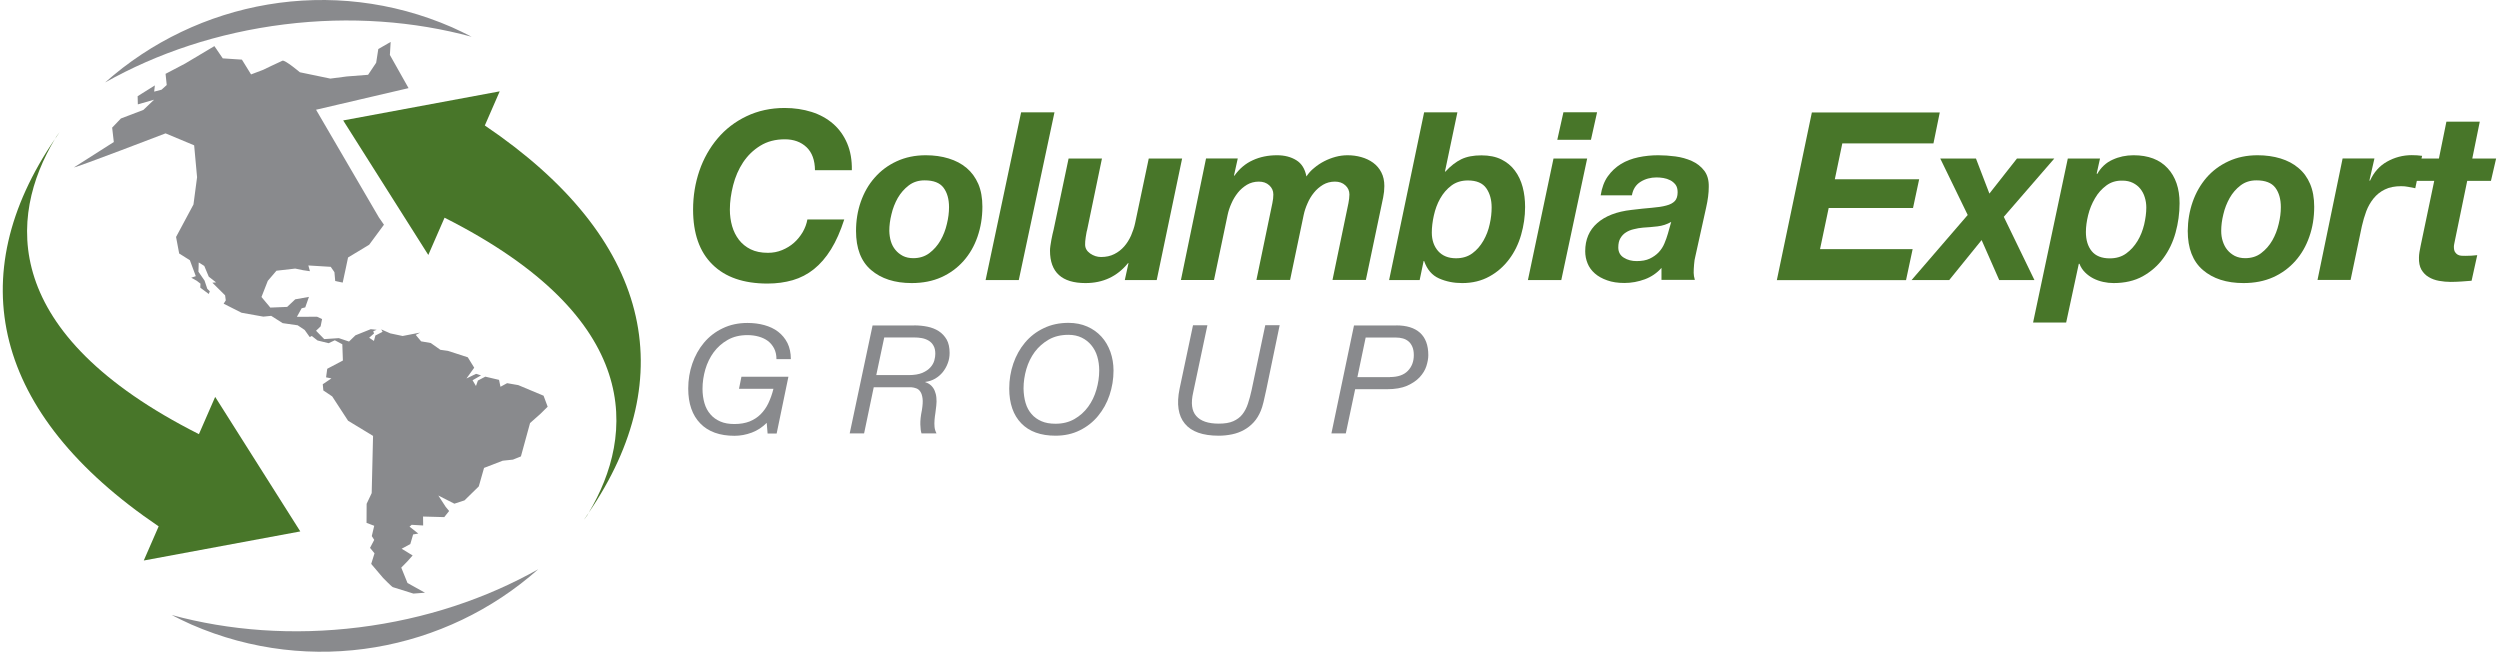
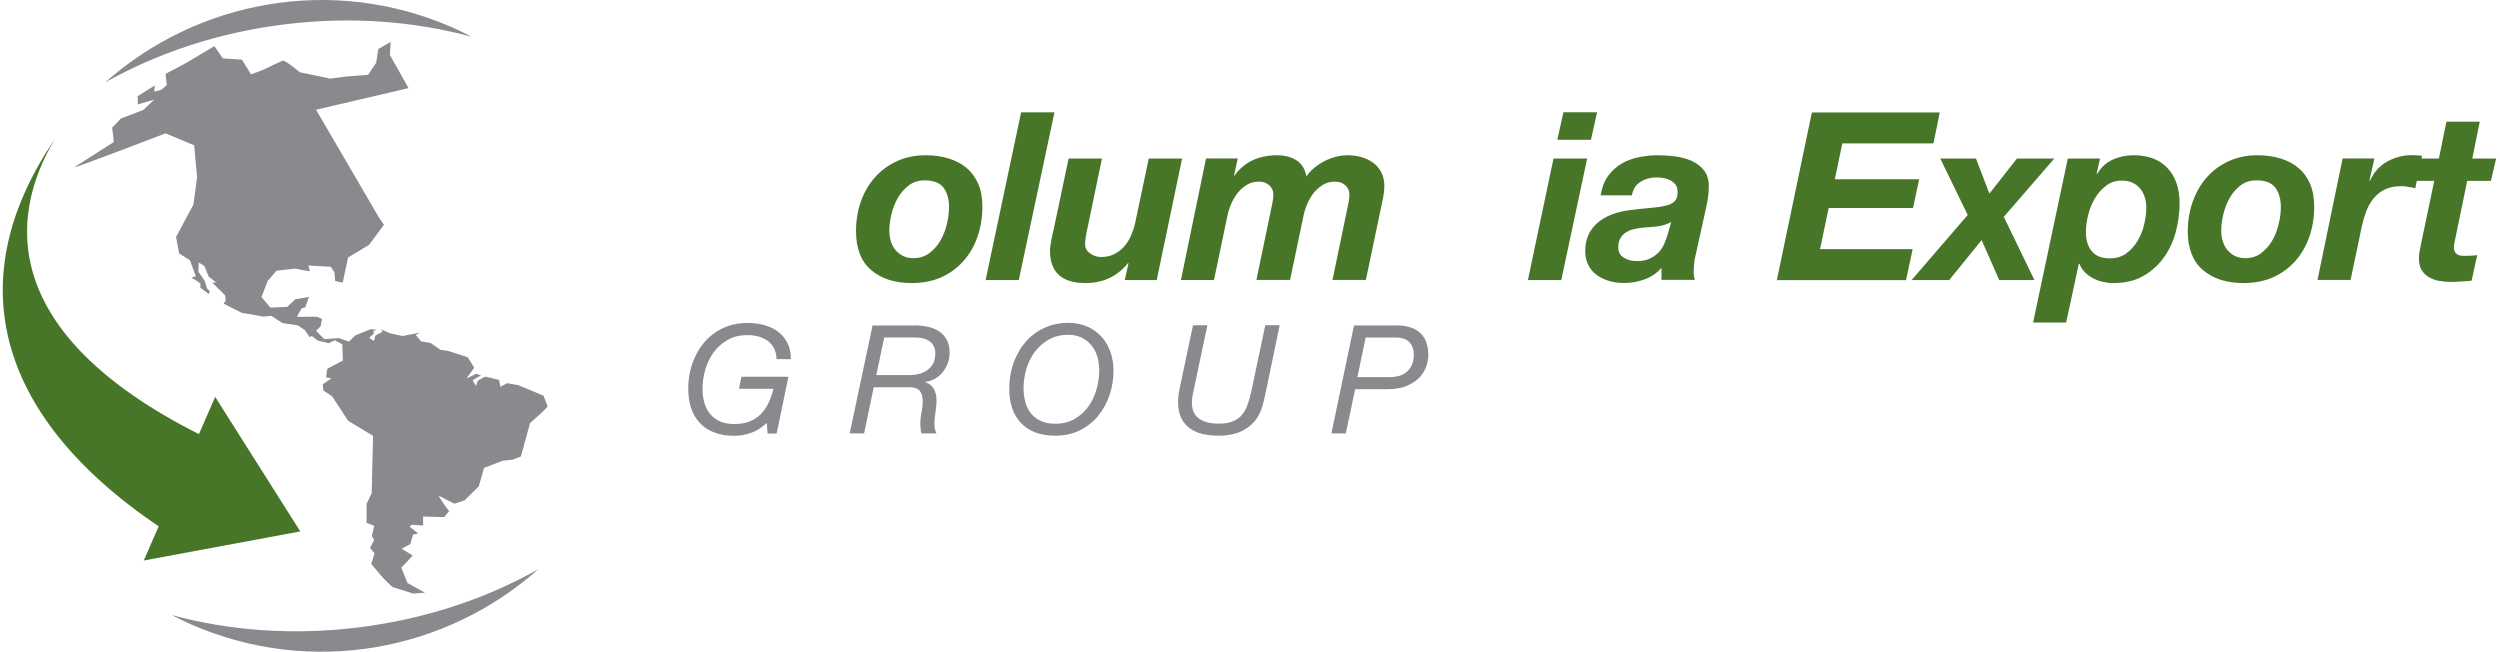
<svg xmlns="http://www.w3.org/2000/svg" version="1.1" id="Capa_1" x="0px" y="0px" viewBox="0 0 257 67" style="enable-background:new 0 0 257 67;" xml:space="preserve">
  <style type="text/css">
	.st0{fill:#487629;}
	.st1{fill:#898A8D;}
	.st2{fill-rule:evenodd;clip-rule:evenodd;fill:#898A8D;}
</style>
  <g>
    <g>
      <g>
-         <path class="st0" d="M82.91,15.13c-0.57-0.54-1.32-0.81-2.23-0.81c-0.97,0-1.81,0.22-2.52,0.66c-0.72,0.44-1.3,1.01-1.77,1.71     c-0.46,0.7-0.8,1.48-1.02,2.34c-0.22,0.86-0.34,1.7-0.34,2.52c0,0.59,0.08,1.16,0.23,1.69c0.15,0.53,0.39,1,0.7,1.41     c0.32,0.41,0.72,0.74,1.21,0.98c0.49,0.24,1.08,0.36,1.77,0.36c0.52,0,1-0.09,1.46-0.28c0.46-0.19,0.87-0.44,1.22-0.75     c0.35-0.31,0.65-0.68,0.9-1.1c0.24-0.42,0.4-0.85,0.48-1.3h3.79c-0.39,1.21-0.84,2.23-1.36,3.07c-0.52,0.84-1.11,1.52-1.76,2.04     c-0.65,0.52-1.38,0.9-2.17,1.13c-0.8,0.23-1.66,0.35-2.6,0.35c-2.45,0-4.34-0.65-5.66-1.96c-1.33-1.3-1.99-3.19-1.99-5.65     c0-1.4,0.22-2.73,0.65-3.99c0.43-1.25,1.06-2.36,1.87-3.32c0.81-0.96,1.8-1.72,2.97-2.28c1.17-0.56,2.48-0.85,3.92-0.85     c1,0,1.92,0.14,2.78,0.41c0.85,0.27,1.59,0.68,2.21,1.22c0.62,0.54,1.1,1.21,1.44,2.01c0.34,0.8,0.5,1.72,0.48,2.76h-3.79     C83.77,16.47,83.48,15.67,82.91,15.13z" />
        <path class="st0" d="M88.49,20.74c0.33-0.94,0.8-1.77,1.43-2.48c0.62-0.71,1.37-1.27,2.26-1.68c0.89-0.41,1.88-0.62,2.99-0.62     c0.85,0,1.64,0.11,2.35,0.33c0.72,0.22,1.33,0.54,1.85,0.98c0.51,0.43,0.91,0.98,1.2,1.64c0.28,0.66,0.42,1.44,0.42,2.34     c0,1.1-0.17,2.12-0.5,3.08c-0.33,0.96-0.81,1.79-1.44,2.5c-0.63,0.71-1.39,1.27-2.28,1.67c-0.89,0.4-1.91,0.6-3.05,0.6     c-1.74,0-3.13-0.45-4.17-1.34C88.51,26.87,88,25.53,88,23.74C88,22.68,88.16,21.68,88.49,20.74z M91.58,24.8     c0.1,0.34,0.26,0.64,0.47,0.89c0.21,0.26,0.47,0.46,0.77,0.62c0.3,0.15,0.66,0.23,1.06,0.23c0.64,0,1.19-0.17,1.66-0.52     c0.46-0.35,0.84-0.78,1.14-1.3c0.3-0.52,0.52-1.09,0.66-1.7c0.15-0.61,0.22-1.18,0.22-1.72c0-0.84-0.19-1.5-0.57-2.01     c-0.38-0.5-1.02-0.75-1.94-0.75c-0.63,0-1.17,0.17-1.63,0.52c-0.46,0.35-0.83,0.78-1.13,1.29c-0.29,0.52-0.51,1.07-0.65,1.68     c-0.15,0.6-0.22,1.17-0.22,1.7C91.43,24.11,91.48,24.47,91.58,24.8z" />
        <path class="st0" d="M108.4,11.55l-3.67,17.24h-3.41l3.65-17.24H108.4z" />
        <path class="st0" d="M115.63,28.79l0.38-1.74h-0.05c-1.11,1.37-2.57,2.05-4.37,2.05c-2.43,0-3.65-1.11-3.65-3.33     c0-0.13,0.01-0.29,0.04-0.5c0.03-0.2,0.06-0.41,0.1-0.61c0.04-0.21,0.08-0.41,0.12-0.59c0.04-0.18,0.08-0.34,0.11-0.45l1.54-7.32     h3.43l-1.52,7.32c-0.03,0.1-0.06,0.21-0.08,0.35c-0.02,0.14-0.05,0.28-0.07,0.42c-0.02,0.14-0.04,0.28-0.05,0.42     c-0.01,0.14-0.01,0.25-0.01,0.33c0,0.37,0.17,0.67,0.52,0.92c0.35,0.24,0.72,0.36,1.12,0.36c0.52,0,0.97-0.1,1.36-0.3     c0.4-0.2,0.73-0.46,1.02-0.79c0.28-0.32,0.51-0.69,0.7-1.11c0.18-0.42,0.33-0.85,0.42-1.28l1.4-6.64h3.43l-2.61,12.49H115.63z" />
        <path class="st0" d="M127.24,16.3l-0.39,1.76h0.05c0.52-0.73,1.14-1.25,1.89-1.59c0.74-0.34,1.57-0.51,2.49-0.51     c0.77,0,1.43,0.17,1.98,0.51c0.55,0.34,0.89,0.89,1.04,1.67c0.21-0.32,0.47-0.62,0.8-0.88c0.32-0.27,0.67-0.5,1.04-0.69     c0.37-0.19,0.76-0.34,1.17-0.45c0.41-0.11,0.82-0.16,1.22-0.16c0.48,0,0.95,0.06,1.41,0.19c0.46,0.13,0.86,0.32,1.22,0.58     c0.35,0.26,0.64,0.59,0.84,0.99c0.21,0.4,0.31,0.87,0.31,1.4c0,0.39-0.04,0.78-0.12,1.17c-0.08,0.4-0.16,0.78-0.24,1.15     l-1.54,7.34h-3.43l1.64-7.9c0.06-0.32,0.1-0.62,0.1-0.89c0-0.37-0.14-0.69-0.42-0.94c-0.28-0.26-0.64-0.38-1.07-0.38     c-0.45,0-0.86,0.11-1.22,0.32c-0.36,0.22-0.68,0.49-0.94,0.82c-0.27,0.33-0.49,0.7-0.66,1.1c-0.18,0.4-0.31,0.8-0.39,1.18     l-1.4,6.69h-3.46l1.64-7.9c0.07-0.32,0.1-0.62,0.1-0.89c0-0.37-0.14-0.69-0.42-0.94c-0.28-0.26-0.64-0.38-1.07-0.38     c-0.45,0-0.86,0.11-1.22,0.32c-0.36,0.22-0.68,0.49-0.94,0.82c-0.26,0.33-0.49,0.7-0.66,1.1c-0.18,0.4-0.31,0.8-0.39,1.18     l-1.4,6.69h-3.4l2.58-12.49H127.24z" />
-         <path class="st0" d="M149.82,11.55l-1.28,6.09h0.05c0.53-0.58,1.08-1,1.63-1.27c0.56-0.27,1.24-0.4,2.07-0.4     c0.8,0,1.49,0.14,2.05,0.42c0.56,0.28,1.03,0.66,1.39,1.15c0.36,0.48,0.63,1.05,0.8,1.69c0.17,0.64,0.25,1.33,0.25,2.05     c0,0.97-0.14,1.92-0.41,2.86c-0.27,0.94-0.68,1.78-1.23,2.51c-0.55,0.73-1.22,1.33-2.03,1.77c-0.81,0.45-1.74,0.68-2.8,0.68     c-0.87,0-1.66-0.16-2.38-0.48c-0.72-0.32-1.23-0.92-1.53-1.79h-0.05l-0.41,1.96h-3.14l3.6-17.24H149.82z M149.2,19.08     c-0.47,0.35-0.85,0.8-1.15,1.33c-0.3,0.53-0.51,1.11-0.65,1.74c-0.14,0.63-0.21,1.22-0.21,1.76c0,0.77,0.22,1.41,0.65,1.9     c0.44,0.49,1.05,0.74,1.84,0.74c0.66,0,1.22-0.17,1.68-0.51c0.46-0.34,0.83-0.77,1.13-1.29c0.3-0.52,0.52-1.09,0.65-1.7     c0.14-0.61,0.2-1.18,0.2-1.72c0-0.79-0.18-1.45-0.55-1.98c-0.37-0.53-1-0.8-1.89-0.8C150.24,18.55,149.66,18.73,149.2,19.08z" />
        <path class="st0" d="M163.16,16.3l-2.66,12.49h-3.43l2.63-12.49H163.16z M160.09,14.37l0.63-2.83h3.46l-0.63,2.83H160.09z" />
        <path class="st0" d="M165.28,18.13c0.37-0.52,0.82-0.94,1.35-1.27c0.53-0.32,1.13-0.55,1.79-0.69c0.66-0.14,1.34-0.21,2.05-0.21     c0.56,0,1.15,0.04,1.76,0.12c0.61,0.08,1.17,0.24,1.69,0.47c0.51,0.23,0.94,0.56,1.27,0.99c0.33,0.43,0.49,0.99,0.47,1.7     c0,0.6-0.09,1.3-0.27,2.1l-1.11,5.02c-0.06,0.23-0.11,0.5-0.13,0.83c-0.03,0.33-0.04,0.61-0.04,0.86c0,0.21,0.04,0.45,0.12,0.72     h-3.43v-1.23c-0.47,0.53-1.04,0.92-1.71,1.17c-0.68,0.25-1.38,0.38-2.1,0.38c-0.68,0-1.27-0.09-1.77-0.27     c-0.51-0.18-0.93-0.41-1.27-0.71c-0.34-0.3-0.59-0.64-0.75-1.04c-0.16-0.39-0.24-0.81-0.24-1.24c0-1.21,0.41-2.17,1.24-2.9     c0.83-0.73,2-1.18,3.51-1.35c0.81-0.1,1.5-0.17,2.1-0.22c0.59-0.05,1.09-0.12,1.48-0.23c0.4-0.1,0.69-0.26,0.88-0.46     c0.19-0.2,0.29-0.5,0.29-0.91c0-0.32-0.07-0.58-0.21-0.77c-0.15-0.19-0.33-0.35-0.55-0.46c-0.22-0.11-0.45-0.19-0.7-0.23     c-0.25-0.04-0.49-0.06-0.71-0.06c-0.61,0-1.16,0.15-1.64,0.45c-0.48,0.3-0.78,0.76-0.89,1.39h-3.21     C164.67,19.31,164.91,18.65,165.28,18.13z M170.4,23.27c-0.5,0.06-1,0.1-1.5,0.13c-0.32,0.03-0.64,0.08-0.94,0.16     c-0.31,0.07-0.58,0.18-0.81,0.33c-0.23,0.14-0.42,0.34-0.57,0.59c-0.15,0.25-0.22,0.57-0.22,0.96c0,0.46,0.19,0.82,0.57,1.05     c0.38,0.24,0.82,0.35,1.32,0.35c0.53,0,0.98-0.08,1.34-0.25c0.36-0.17,0.67-0.39,0.92-0.65c0.25-0.27,0.45-0.57,0.59-0.91     c0.15-0.34,0.26-0.68,0.36-1.01l0.34-1.21C171.37,23.06,170.9,23.21,170.4,23.27z" />
        <path class="st0" d="M199.41,11.55l-0.65,3.19h-9.37l-0.77,3.69h8.67l-0.63,2.95h-8.67l-0.89,4.23h9.52l-0.68,3.19h-13.28     l3.6-17.24H199.41z" />
        <path class="st0" d="M209.14,28.79h-3.62l-1.81-4.11l-3.33,4.11h-3.87l5.77-6.69l-2.82-5.8h3.67l1.38,3.6l2.83-3.6h3.84     l-5.19,5.99L209.14,28.79z" />
        <path class="st0" d="M215.88,16.3l-0.34,1.54l0.05,0.05c0.39-0.68,0.91-1.17,1.58-1.47c0.67-0.31,1.39-0.46,2.16-0.46     c1.51,0,2.68,0.44,3.5,1.33c0.82,0.88,1.23,2.09,1.23,3.6c0,1.03-0.14,2.04-0.41,3.02c-0.27,0.98-0.69,1.86-1.26,2.63     c-0.56,0.77-1.27,1.39-2.11,1.86c-0.85,0.47-1.85,0.7-3.01,0.7c-0.35,0-0.71-0.04-1.07-0.12c-0.36-0.08-0.7-0.2-1.01-0.36     c-0.31-0.16-0.6-0.37-0.85-0.62c-0.25-0.25-0.44-0.54-0.57-0.88h-0.07l-1.3,6.04H209l3.57-16.86H215.88z M216.53,19.07     c-0.47,0.35-0.86,0.78-1.17,1.32c-0.31,0.53-0.55,1.11-0.7,1.73c-0.15,0.62-0.23,1.2-0.23,1.73c0,0.82,0.2,1.48,0.6,1.97     c0.4,0.49,1.02,0.74,1.86,0.74c0.66,0,1.23-0.17,1.69-0.51c0.47-0.34,0.85-0.77,1.16-1.28c0.31-0.51,0.53-1.08,0.68-1.69     c0.14-0.61,0.22-1.19,0.22-1.74c0-0.37-0.05-0.72-0.16-1.06c-0.1-0.34-0.26-0.63-0.46-0.88c-0.2-0.25-0.46-0.45-0.76-0.6     c-0.31-0.15-0.66-0.23-1.06-0.23C217.56,18.55,217,18.72,216.53,19.07z" />
        <path class="st0" d="M225.41,20.74c0.33-0.94,0.81-1.77,1.42-2.48c0.62-0.71,1.37-1.27,2.26-1.68c0.88-0.41,1.88-0.62,2.99-0.62     c0.85,0,1.64,0.11,2.36,0.33c0.71,0.22,1.33,0.54,1.84,0.98c0.52,0.43,0.92,0.98,1.2,1.64c0.28,0.66,0.42,1.44,0.42,2.34     c0,1.1-0.16,2.12-0.5,3.08c-0.33,0.96-0.81,1.79-1.44,2.5c-0.63,0.71-1.39,1.27-2.28,1.67c-0.89,0.4-1.91,0.6-3.05,0.6     c-1.74,0-3.13-0.45-4.17-1.34c-1.04-0.89-1.56-2.23-1.56-4.02C224.91,22.68,225.08,21.68,225.41,20.74z M228.5,24.8     c0.11,0.34,0.26,0.64,0.47,0.89c0.21,0.26,0.47,0.46,0.77,0.62c0.31,0.15,0.66,0.23,1.06,0.23c0.64,0,1.2-0.17,1.65-0.52     c0.46-0.35,0.84-0.78,1.14-1.3c0.3-0.52,0.52-1.09,0.66-1.7c0.15-0.61,0.22-1.18,0.22-1.72c0-0.84-0.19-1.5-0.57-2.01     c-0.38-0.5-1.03-0.75-1.94-0.75c-0.63,0-1.17,0.17-1.63,0.52c-0.46,0.35-0.83,0.78-1.12,1.29c-0.29,0.52-0.51,1.07-0.65,1.68     c-0.15,0.6-0.22,1.17-0.22,1.7C228.34,24.11,228.39,24.47,228.5,24.8z" />
        <path class="st0" d="M244.09,16.3l-0.51,2.24l0.05,0.05c0.39-0.87,0.97-1.53,1.75-1.97c0.78-0.44,1.63-0.67,2.55-0.67     c0.35,0,0.71,0.02,1.06,0.07l-0.7,3.33c-0.24-0.05-0.48-0.1-0.72-0.14c-0.24-0.05-0.48-0.07-0.73-0.07     c-0.66,0-1.22,0.11-1.68,0.34c-0.46,0.22-0.84,0.53-1.16,0.92c-0.31,0.39-0.56,0.82-0.75,1.32c-0.18,0.49-0.33,1-0.45,1.53     l-1.16,5.53h-3.4l2.58-12.49H244.09z" />
        <path class="st0" d="M256.6,16.3l-0.53,2.29h-2.44l-1.28,6.21c-0.03,0.13-0.06,0.25-0.07,0.35c-0.02,0.1-0.02,0.18-0.02,0.23     c0,0.23,0.04,0.4,0.11,0.52c0.07,0.12,0.17,0.21,0.28,0.28c0.11,0.06,0.24,0.1,0.38,0.11c0.13,0.01,0.27,0.01,0.4,0.01     c0.42,0,0.83-0.02,1.23-0.07l-0.58,2.63c-0.35,0.03-0.71,0.06-1.06,0.08c-0.35,0.02-0.72,0.04-1.09,0.04     c-0.4,0-0.8-0.04-1.2-0.11c-0.39-0.07-0.75-0.2-1.06-0.39c-0.31-0.18-0.56-0.44-0.75-0.76c-0.18-0.32-0.27-0.74-0.25-1.26     c0-0.16,0.02-0.34,0.05-0.54c0.03-0.2,0.07-0.42,0.12-0.64l1.4-6.69h-2.25l0.53-2.29h2.2l0.77-3.79h3.43l-0.77,3.79H256.6z" />
      </g>
      <g>
        <g>
          <path class="st1" d="M29.21,2.51c6.81-0.85,13.38-0.33,19.28,1.27c-0.66-0.34-1.34-0.67-2.03-0.98      C34.1-2.59,20.26,0.07,10.8,8.48C16.14,5.47,22.39,3.36,29.21,2.51z" />
          <path class="st1" d="M36.92,64.49c-6.81,0.85-13.38,0.34-19.28-1.27c0.66,0.34,1.34,0.67,2.03,0.98      c12.36,5.39,26.2,2.73,35.66-5.68C49.99,61.53,43.74,63.64,36.92,64.49z" />
        </g>
        <g>
          <path class="st0" d="M30.87,54.63l-8.75-13.83l-1.67,3.83C-0.08,34.27,0.85,22.3,5.64,14.3C-3.93,28.33-0.85,42.5,16.31,54.11      l-1.53,3.51L30.87,54.63z" />
-           <path class="st0" d="M5.82,14c-0.06,0.1-0.12,0.2-0.18,0.3c0.17-0.24,0.33-0.48,0.5-0.73L5.82,14z" />
        </g>
        <g>
          <path class="st2" d="M55.88,40.68l-2.6-1.09l-1.15-0.2l-0.68,0.37l-0.15-0.71l-1.41-0.33l-0.76,0.4l-0.2,0.56l-0.35-0.59      l0.87-0.5l-0.51-0.16l-0.99,0.48l0.8-1.11l-0.66-1.07l-2.04-0.66l-0.78-0.11l-0.99-0.7l-0.99-0.17l-0.55-0.66l0.45-0.24      l-1.8,0.35l-1.27-0.27l-0.93-0.41l0.14,0.25l-0.74,0.38l-0.15,0.56l-0.49-0.33l0.5-0.44l-0.08-0.23l0.35-0.15l-0.61-0.06      l-1.57,0.63l-0.66,0.64l-1.05-0.35l-1.5,0.1L32.49,34l0.47-0.45l0.15-0.75l-0.52-0.24l-2.07,0.01l0.49-0.88l0.37-0.09l0.38-1.08      l-1.41,0.25l-0.83,0.78l-1.73,0.07l-0.91-1.09l0.65-1.66l0.89-1.04l1.93-0.22l0.82,0.17l0.69,0.1l-0.16-0.59L34,27.43l0.38,0.55      l0.08,0.91l0.77,0.16l0.31-1.44l0.24-1.14l2.17-1.31l1.52-2.06l-0.52-0.75l-6.46-11.07L42,9.06l-1.92-3.41l0.08-1.34l-1.27,0.73      l-0.22,1.41l-0.83,1.24l-2.19,0.17l-1.69,0.22l-3.13-0.65c0,0-1.53-1.29-1.79-1.19c-0.25,0.1-1.99,0.94-1.99,0.94l-1.24,0.47      l-0.94-1.52L22.9,6l-0.86-1.26l-3.02,1.8l-2,1.05l0.12,1.15l-0.53,0.48l-0.76,0.2l0.07-0.64l-1.77,1.11l0.02,0.84l1.67-0.48      l-1.1,1.05l-2.31,0.88l-0.9,0.94l0.17,1.48l-4.1,2.61c0.25,0.02,9.42-3.5,9.42-3.5l2.94,1.23l0.3,3.28l-0.37,2.8l-1.79,3.34      l0.32,1.7l1.1,0.69l0.61,1.64l-0.47,0.16l0.56,0.31l0.39,0.3l-0.02,0.41l0.87,0.65l0.11-0.27l-0.26-0.26l-0.28-0.84l-0.63-0.92      l0.03-0.95L21,27.34l0.46,1.1l0.75,0.59l-0.38,0.03l1.31,1.3l0.07,0.52l-0.22,0.34l1.84,0.93l2.24,0.4l0.81-0.08l1.18,0.75      l1.54,0.22l0.72,0.48l0.52,0.73l0.21-0.11L32.64,35l1.14,0.28l0.64-0.3l0.77,0.41l0.06,1.67l-1.61,0.85l-0.12,0.88l0.55,0.11      l-0.89,0.6l0.06,0.64l0.91,0.61l1.63,2.5l2.57,1.56l-0.14,5.88l-0.52,1.1l-0.01,1.96l0.79,0.3l-0.25,1.06l0.25,0.39l-0.43,0.82      l0.46,0.56l-0.34,1.09l1.23,1.45c0,0,0.9,0.92,1,0.94c0.09,0.03,2.11,0.66,2.11,0.66l1.19-0.09l-1.8-1l-0.64-1.58l0.61-0.62      l0.56-0.63l-1.13-0.69l0.89-0.48l0.29-0.99L43,54.85l-0.9-0.71l0.22-0.19l1.18,0.07l-0.01-0.92l2.18,0.06l0.5-0.63l-0.35-0.42      l-0.76-1.17l1.65,0.84l1.04-0.34L49.22,50l0.54-1.9l1.92-0.74l1.05-0.11l0.82-0.33l0.94-3.43l1.08-0.96l0.73-0.72L55.88,40.68z" />
        </g>
        <g>
-           <path class="st0" d="M60.02,53.44l0.32-0.42c0.06-0.1,0.12-0.2,0.18-0.3C60.35,52.95,60.19,53.2,60.02,53.44z" />
-           <path class="st0" d="M49.84,12.9l1.53-3.51l-16.09,2.99l8.75,13.83l1.67-3.83c20.53,10.36,19.6,22.33,14.81,30.34      C70.09,38.68,67.01,24.5,49.84,12.9z" />
-         </g>
+           </g>
      </g>
    </g>
    <g>
      <path class="st1" d="M77.29,44.47c-0.59,0.22-1.18,0.33-1.78,0.33c-1.52,0-2.7-0.42-3.52-1.27c-0.82-0.84-1.24-2.04-1.24-3.58    c0-0.9,0.14-1.76,0.42-2.57c0.28-0.81,0.68-1.53,1.2-2.15c0.52-0.62,1.16-1.12,1.92-1.48c0.76-0.37,1.61-0.55,2.55-0.55    c0.61,0,1.19,0.07,1.73,0.22c0.54,0.15,1.02,0.37,1.42,0.68c0.4,0.31,0.72,0.69,0.96,1.16c0.23,0.47,0.35,1.02,0.35,1.66h-1.48    c0-0.42-0.08-0.79-0.24-1.1c-0.16-0.31-0.38-0.57-0.64-0.77c-0.27-0.2-0.59-0.35-0.95-0.45c-0.36-0.1-0.75-0.15-1.15-0.15    c-0.78,0-1.45,0.16-2.03,0.49s-1.05,0.75-1.44,1.27c-0.38,0.52-0.67,1.11-0.86,1.76c-0.19,0.66-0.29,1.32-0.29,2    c0,0.54,0.07,1.03,0.2,1.48c0.13,0.45,0.34,0.83,0.61,1.14c0.27,0.32,0.61,0.56,1.02,0.74c0.41,0.18,0.89,0.26,1.45,0.26    c0.59,0,1.11-0.09,1.55-0.26c0.44-0.18,0.82-0.42,1.14-0.74c0.32-0.32,0.59-0.7,0.8-1.14c0.21-0.45,0.39-0.94,0.52-1.48h-3.54    l0.25-1.24h4.83l-1.21,5.84h-0.93l-0.09-1.1C78.38,43.91,77.87,44.25,77.29,44.47z" />
      <path class="st1" d="M93.97,33.45c0.47,0,0.92,0.04,1.36,0.13c0.44,0.09,0.83,0.24,1.17,0.46c0.34,0.22,0.61,0.51,0.82,0.87    c0.2,0.36,0.3,0.82,0.3,1.37c0,0.37-0.06,0.73-0.19,1.06c-0.12,0.34-0.3,0.64-0.51,0.91c-0.22,0.27-0.48,0.49-0.78,0.67    c-0.31,0.18-0.64,0.29-1.02,0.34v0.03c0.24,0.07,0.44,0.19,0.6,0.34c0.16,0.16,0.29,0.34,0.37,0.55c0.09,0.21,0.15,0.45,0.17,0.71    c0.03,0.26,0.02,0.53-0.01,0.81c-0.02,0.25-0.05,0.49-0.09,0.74c-0.04,0.24-0.07,0.49-0.09,0.73c-0.02,0.24-0.02,0.48,0,0.71    c0.02,0.23,0.09,0.45,0.2,0.67h-1.54c-0.07-0.21-0.11-0.51-0.12-0.92c-0.01-0.4,0.04-0.89,0.16-1.46c0.08-0.5,0.11-0.9,0.07-1.2    c-0.04-0.31-0.11-0.54-0.23-0.71c-0.11-0.17-0.25-0.28-0.42-0.34c-0.17-0.06-0.33-0.1-0.5-0.11H93.1h-3.28l-0.99,4.74h-1.48    l2.35-11.09H93.97z M93.41,38.56c0.58,0,1.05-0.08,1.41-0.23c0.36-0.16,0.63-0.34,0.83-0.57c0.2-0.22,0.33-0.46,0.4-0.71    c0.07-0.25,0.1-0.48,0.1-0.68c0-0.34-0.06-0.62-0.19-0.84c-0.12-0.22-0.29-0.39-0.49-0.51c-0.2-0.12-0.43-0.21-0.69-0.26    c-0.26-0.05-0.53-0.07-0.81-0.07H90.9l-0.82,3.87H93.41z" />
      <path class="st1" d="M104.17,37.37c0.28-0.81,0.68-1.53,1.2-2.15c0.52-0.62,1.16-1.12,1.92-1.48c0.76-0.37,1.61-0.55,2.55-0.55    c0.71,0,1.36,0.13,1.93,0.38c0.57,0.25,1.06,0.6,1.46,1.04c0.4,0.44,0.7,0.96,0.92,1.56c0.21,0.6,0.32,1.24,0.32,1.93    c0,0.87-0.14,1.71-0.41,2.52c-0.27,0.81-0.67,1.52-1.18,2.14c-0.51,0.62-1.14,1.12-1.88,1.48c-0.74,0.37-1.57,0.55-2.49,0.55    c-1.52,0-2.7-0.42-3.52-1.27c-0.82-0.84-1.24-2.04-1.24-3.58C103.75,39.04,103.89,38.19,104.17,37.37z M105.43,41.42    c0.13,0.45,0.34,0.83,0.61,1.14c0.27,0.32,0.61,0.56,1.02,0.74c0.41,0.18,0.89,0.26,1.45,0.26c0.74,0,1.38-0.16,1.94-0.48    c0.56-0.32,1.03-0.74,1.41-1.26c0.38-0.52,0.66-1.1,0.85-1.76c0.19-0.65,0.29-1.31,0.29-1.97c0-0.52-0.07-1-0.2-1.44    c-0.13-0.45-0.34-0.83-0.61-1.16c-0.27-0.33-0.6-0.59-0.99-0.78c-0.39-0.19-0.84-0.29-1.36-0.29c-0.78,0-1.45,0.16-2.03,0.49    c-0.57,0.33-1.05,0.75-1.44,1.27c-0.38,0.52-0.67,1.11-0.86,1.76c-0.19,0.66-0.29,1.32-0.29,2    C105.23,40.48,105.3,40.98,105.43,41.42z" />
      <path class="st1" d="M129.89,41.33c-0.09,0.38-0.19,0.68-0.28,0.9c-0.19,0.46-0.43,0.85-0.72,1.17c-0.3,0.33-0.63,0.59-1.01,0.8    c-0.38,0.21-0.79,0.36-1.23,0.45c-0.44,0.09-0.89,0.14-1.36,0.14c-1.65,0-2.81-0.41-3.49-1.24c-0.68-0.82-0.86-2.02-0.54-3.58    l1.38-6.53h1.48l-1.46,6.9c-0.25,1.09-0.15,1.9,0.31,2.42c0.46,0.53,1.23,0.79,2.32,0.79c0.61,0,1.11-0.08,1.49-0.25    c0.38-0.17,0.7-0.4,0.94-0.71c0.24-0.31,0.43-0.67,0.57-1.1c0.14-0.42,0.27-0.9,0.38-1.41l1.4-6.65h1.48l-1.38,6.65    C130.07,40.54,129.98,40.95,129.89,41.33z" />
      <path class="st1" d="M143.53,33.45c1.07,0,1.88,0.25,2.45,0.76c0.56,0.51,0.85,1.27,0.85,2.3c0,0.34-0.07,0.72-0.2,1.13    c-0.13,0.41-0.37,0.79-0.69,1.14c-0.33,0.35-0.76,0.64-1.3,0.88c-0.54,0.23-1.22,0.35-2.04,0.35h-3.29l-0.96,4.54h-1.48    l2.32-11.09H143.53z M142.89,38.76c0.81,0,1.42-0.21,1.83-0.63c0.41-0.42,0.62-0.96,0.62-1.62c0-0.34-0.05-0.63-0.15-0.86    c-0.1-0.23-0.23-0.42-0.4-0.56c-0.17-0.14-0.36-0.24-0.58-0.3c-0.22-0.06-0.45-0.09-0.7-0.09h-3.12l-0.85,4.07H142.89z" />
    </g>
  </g>
</svg>